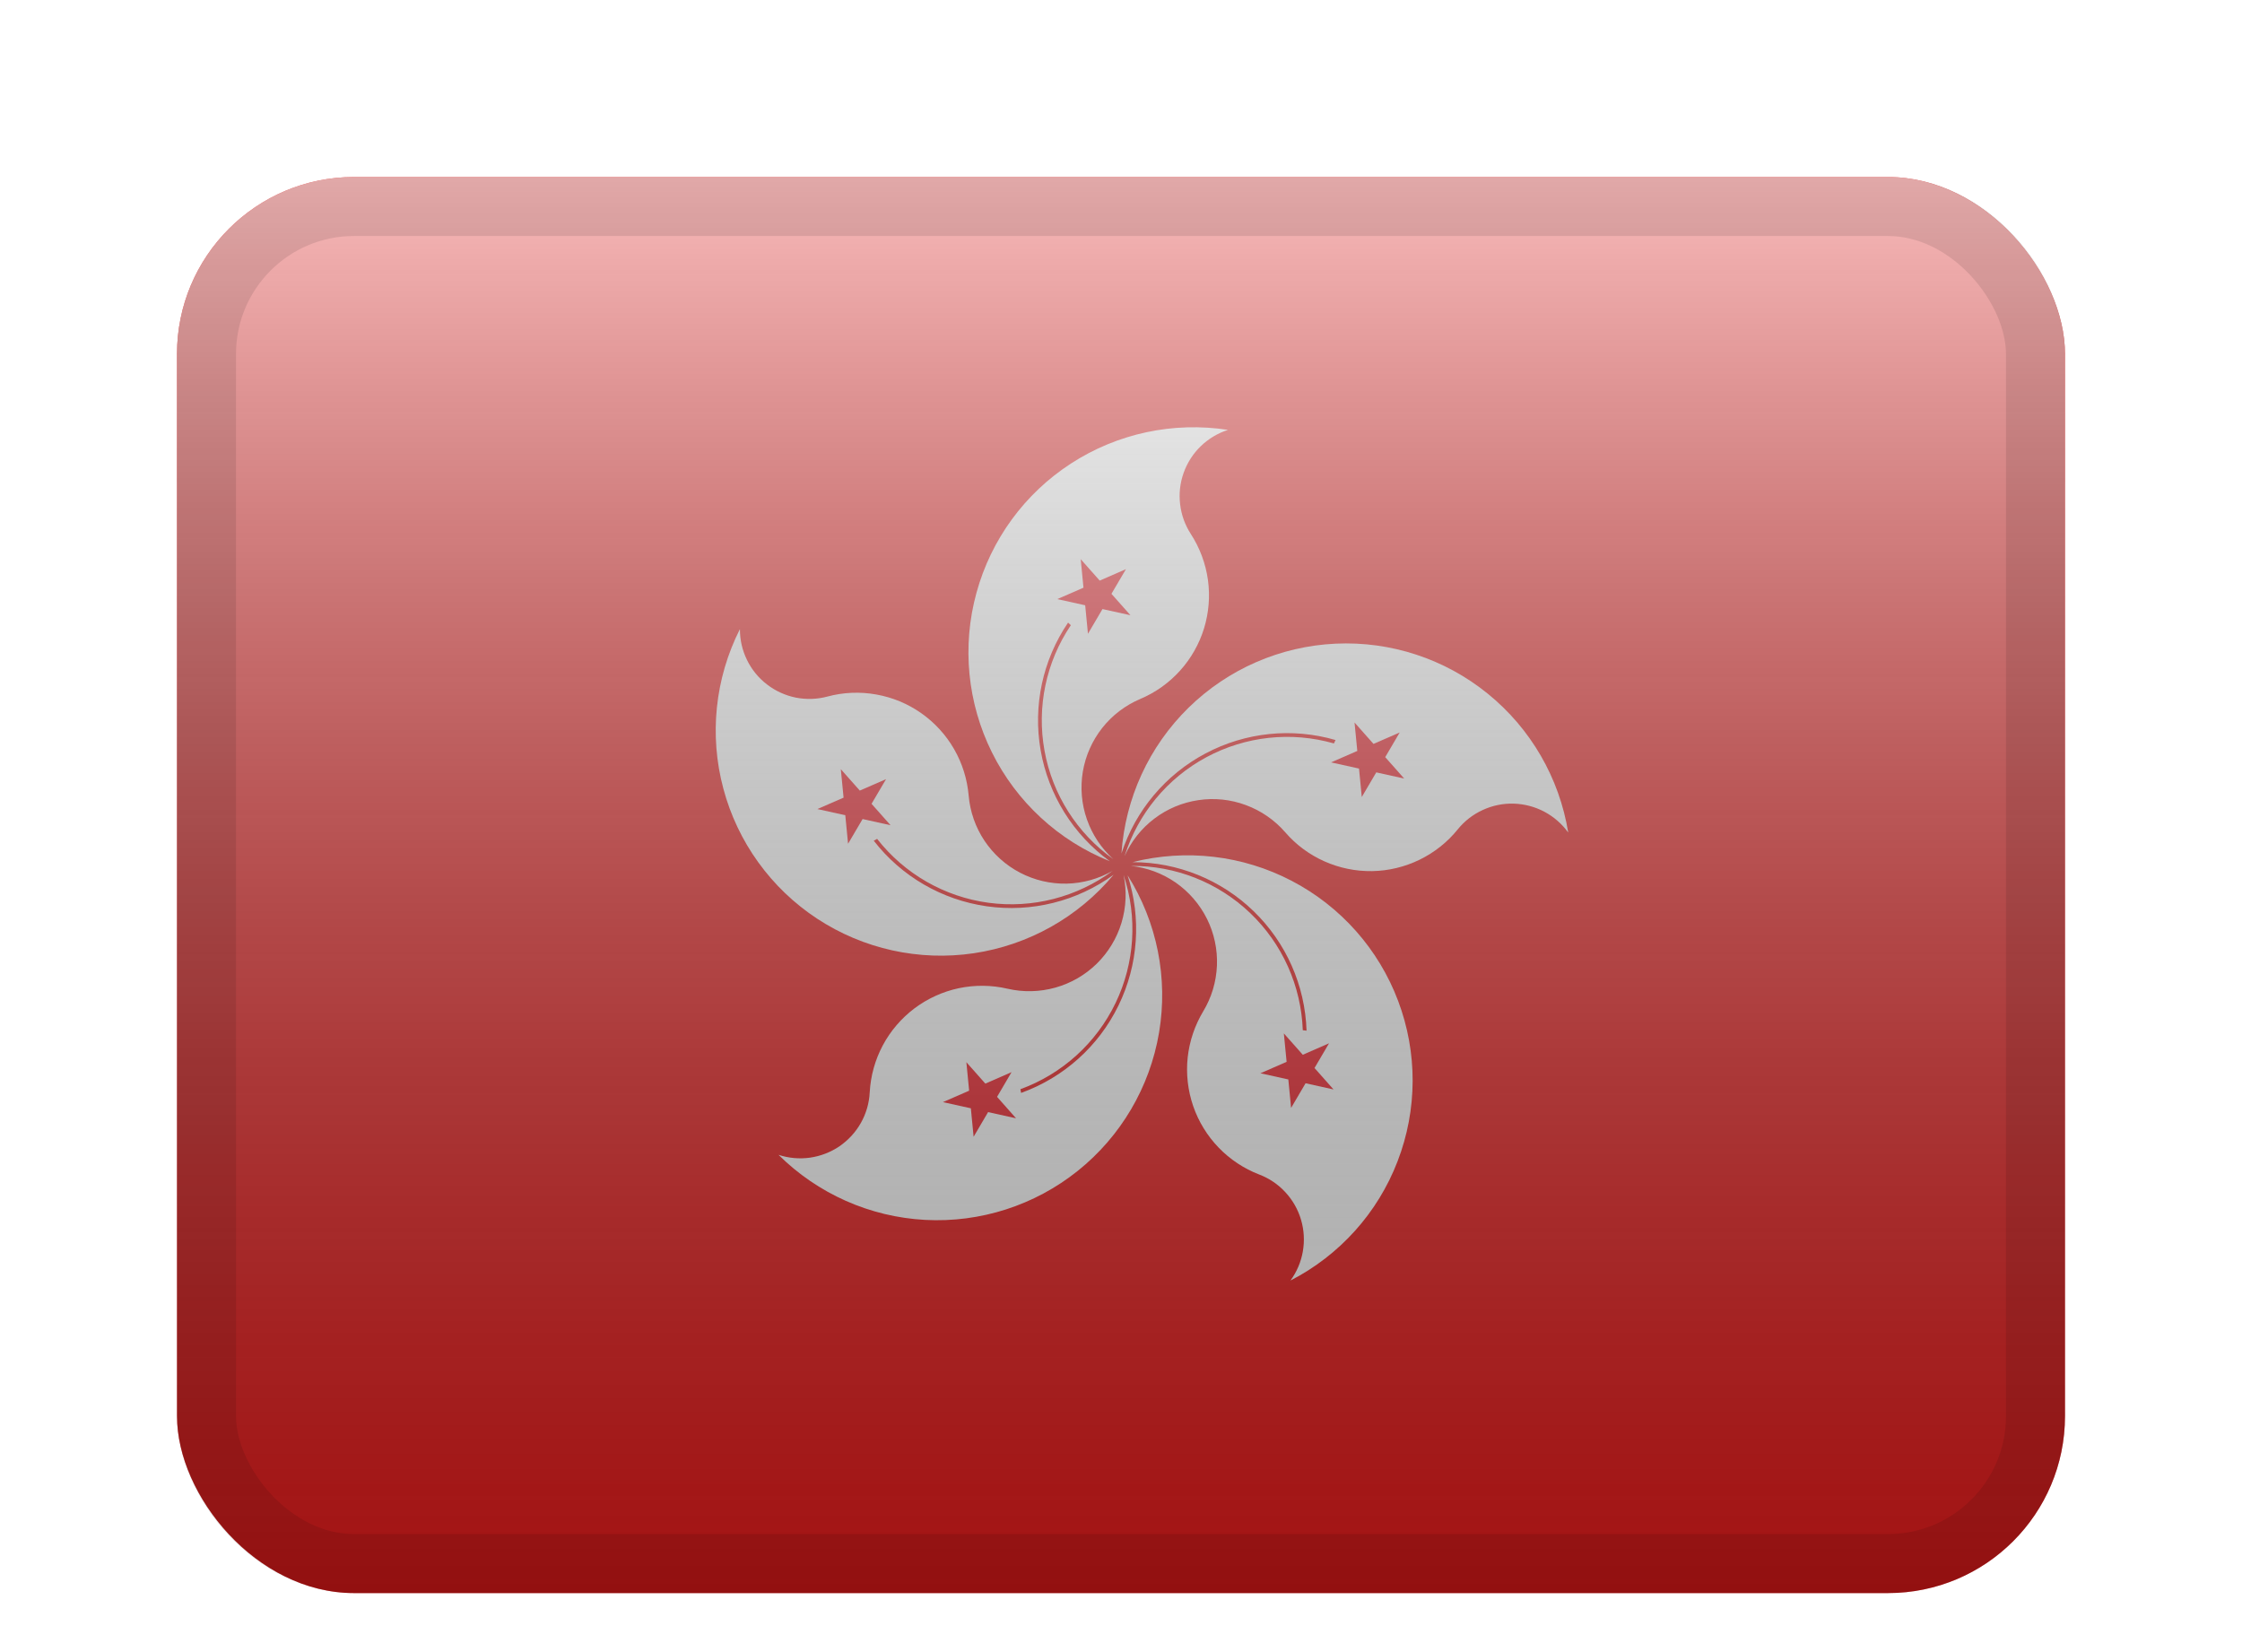
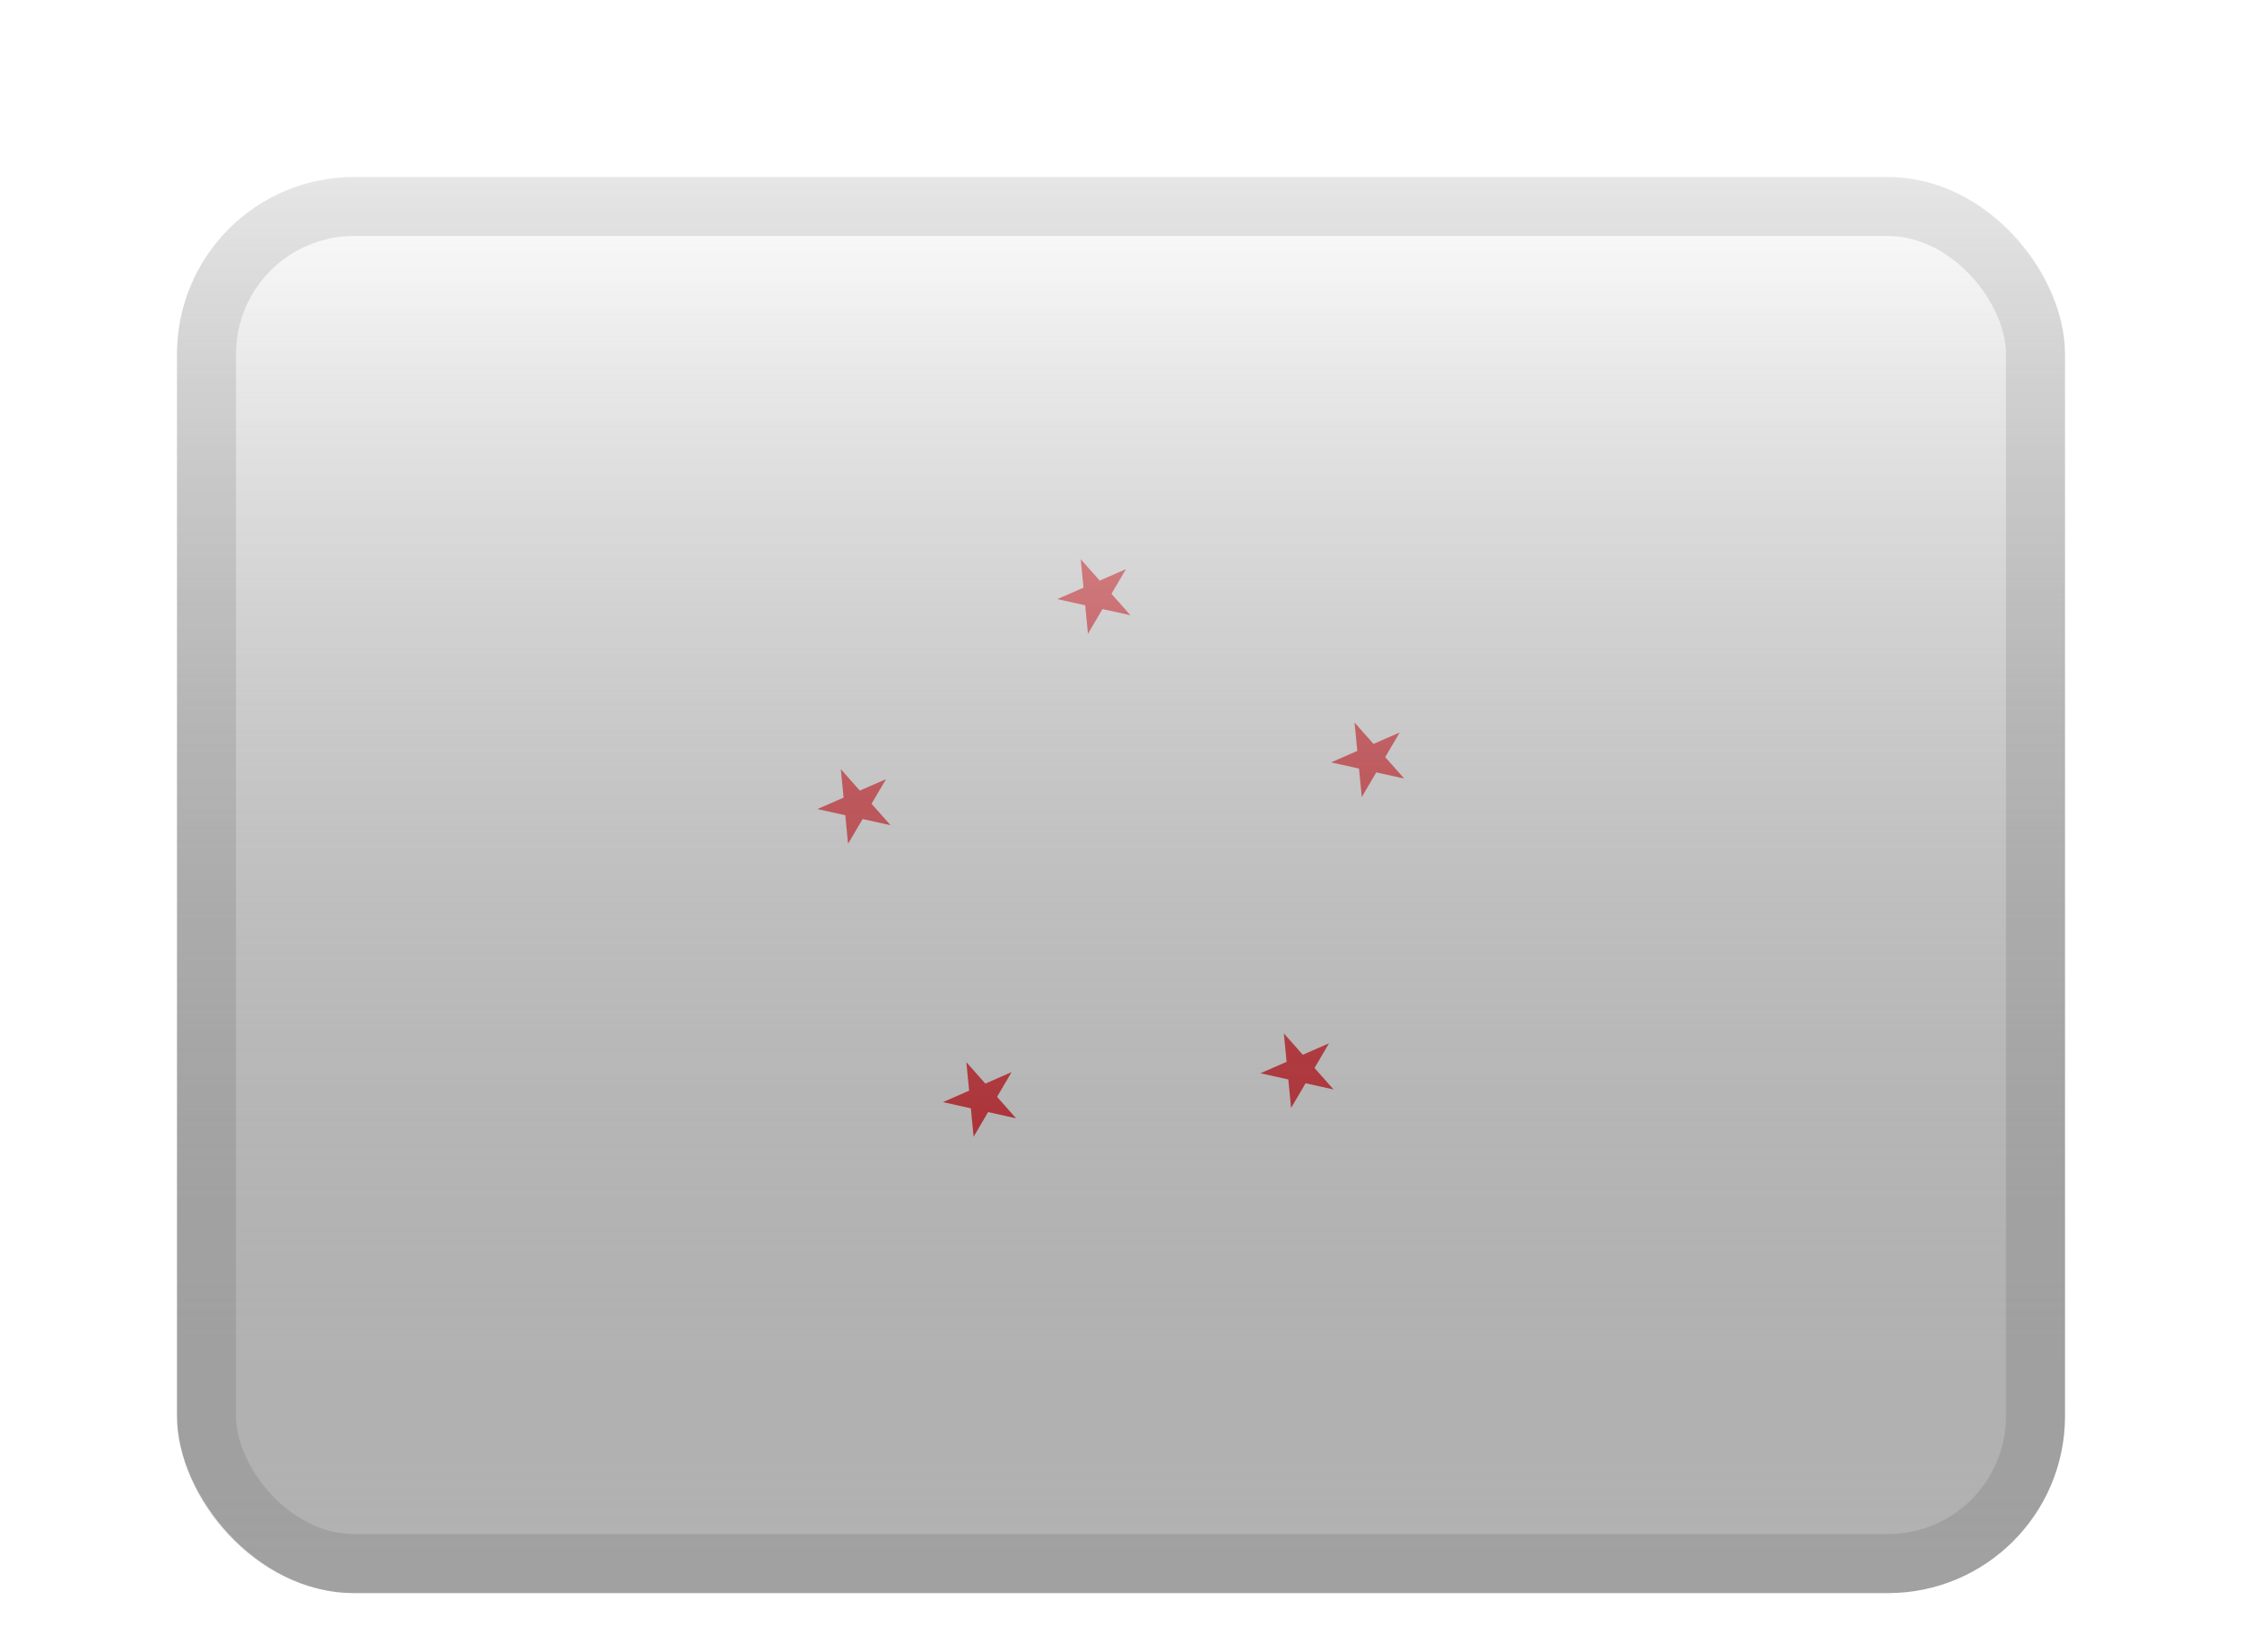
<svg xmlns="http://www.w3.org/2000/svg" width="38" height="28" viewBox="0 0 38 28" fill="none">
  <g filter="url(#filter0_d_1_1839)">
    <g clip-path="url(#clip0_1_1839)">
      <g clip-path="url(#clip1_1_1839)">
        <rect width="32" height="24" transform="translate(3 1)" fill="white" />
-         <path fill-rule="evenodd" clip-rule="evenodd" d="M3 1V25H35V1H3Z" fill="#EA1A1A" />
        <path d="M20.813 5.286C20.64 5.341 20.483 5.436 20.352 5.562C20.222 5.688 20.123 5.842 20.062 6.013C20.001 6.183 19.98 6.366 20.002 6.546C20.023 6.726 20.085 6.899 20.184 7.051C20.335 7.284 20.434 7.549 20.473 7.825C20.512 8.101 20.489 8.382 20.408 8.648C20.326 8.915 20.187 9.16 20 9.367C19.814 9.574 19.584 9.737 19.327 9.846C19.074 9.953 18.852 10.122 18.682 10.337C18.512 10.553 18.399 10.807 18.353 11.078C18.308 11.349 18.331 11.627 18.422 11.886C18.512 12.145 18.666 12.377 18.87 12.561C18.257 12.125 17.838 11.466 17.704 10.725C17.569 9.985 17.729 9.22 18.15 8.596C18.133 8.582 18.118 8.567 18.103 8.552C17.672 9.186 17.506 9.962 17.638 10.717C17.77 11.472 18.19 12.146 18.81 12.596C17.941 12.248 17.23 11.592 16.813 10.753C16.396 9.914 16.302 8.951 16.55 8.048C16.797 7.144 17.368 6.363 18.155 5.854C18.941 5.345 19.887 5.143 20.813 5.286Z" fill="white" />
        <path d="M19.084 7.646L17.92 8.154L19.16 8.427L18.317 7.477L18.44 8.741" fill="#EE1C25" />
        <path d="M26.58 12.11C26.474 11.963 26.335 11.842 26.175 11.757C26.015 11.672 25.838 11.626 25.656 11.62C25.475 11.615 25.295 11.652 25.131 11.728C24.966 11.803 24.821 11.916 24.707 12.057C24.532 12.274 24.311 12.449 24.06 12.571C23.81 12.693 23.535 12.759 23.257 12.764C22.978 12.768 22.702 12.712 22.447 12.598C22.193 12.485 21.966 12.317 21.784 12.106C21.604 11.899 21.375 11.74 21.117 11.645C20.86 11.549 20.582 11.52 20.311 11.561C20.039 11.601 19.782 11.709 19.564 11.875C19.345 12.041 19.172 12.26 19.06 12.511C19.286 11.793 19.783 11.191 20.446 10.834C21.109 10.477 21.885 10.393 22.609 10.6C22.617 10.58 22.626 10.561 22.636 10.542C21.9 10.328 21.11 10.41 20.433 10.769C19.756 11.127 19.245 11.736 19.008 12.464C19.071 11.53 19.475 10.651 20.144 9.995C20.813 9.339 21.7 8.953 22.636 8.909C23.572 8.865 24.491 9.167 25.218 9.758C25.945 10.348 26.43 11.185 26.58 12.11Z" fill="white" />
        <path d="M23.8 11.195L22.958 10.245L23.081 11.508L23.724 10.414L22.56 10.921" fill="#EE1C25" />
-         <path d="M13.195 17.572C13.367 17.629 13.55 17.645 13.73 17.62C13.909 17.594 14.08 17.528 14.23 17.426C14.379 17.323 14.503 17.188 14.592 17.03C14.681 16.872 14.732 16.695 14.741 16.514C14.756 16.236 14.831 15.964 14.962 15.718C15.093 15.472 15.277 15.258 15.499 15.09C15.722 14.923 15.979 14.806 16.251 14.748C16.524 14.691 16.806 14.694 17.077 14.757C17.345 14.819 17.624 14.812 17.888 14.738C18.152 14.664 18.394 14.524 18.59 14.332C18.785 14.14 18.93 13.901 19.009 13.638C19.088 13.375 19.1 13.097 19.043 12.828C19.283 13.542 19.234 14.321 18.908 14.999C18.581 15.678 18.003 16.202 17.295 16.46C17.3 16.481 17.304 16.502 17.307 16.523C18.028 16.263 18.62 15.733 18.956 15.044C19.293 14.356 19.349 13.564 19.112 12.835C19.611 13.628 19.801 14.577 19.645 15.501C19.489 16.424 18.999 17.258 18.267 17.844C17.536 18.429 16.615 18.725 15.68 18.675C14.744 18.625 13.86 18.232 13.195 17.572Z" fill="white" />
+         <path d="M13.195 17.572C13.367 17.629 13.55 17.645 13.73 17.62C13.909 17.594 14.08 17.528 14.23 17.426C14.379 17.323 14.503 17.188 14.592 17.03C14.681 16.872 14.732 16.695 14.741 16.514C14.756 16.236 14.831 15.964 14.962 15.718C15.093 15.472 15.277 15.258 15.499 15.09C15.722 14.923 15.979 14.806 16.251 14.748C16.524 14.691 16.806 14.694 17.077 14.757C17.345 14.819 17.624 14.812 17.888 14.738C18.152 14.664 18.394 14.524 18.59 14.332C18.785 14.14 18.93 13.901 19.009 13.638C19.088 13.375 19.1 13.097 19.043 12.828C19.283 13.542 19.234 14.321 18.908 14.999C17.3 16.481 17.304 16.502 17.307 16.523C18.028 16.263 18.62 15.733 18.956 15.044C19.293 14.356 19.349 13.564 19.112 12.835C19.611 13.628 19.801 14.577 19.645 15.501C19.489 16.424 18.999 17.258 18.267 17.844C17.536 18.429 16.615 18.725 15.68 18.675C14.744 18.625 13.86 18.232 13.195 17.572Z" fill="white" />
        <path d="M15.982 16.679L17.221 16.953L16.379 16.002L16.502 17.266L17.145 16.171" fill="#EE1C25" />
        <path d="M21.872 19.703C21.979 19.557 22.051 19.388 22.082 19.21C22.113 19.031 22.103 18.848 22.052 18.674C22.001 18.5 21.91 18.34 21.787 18.207C21.665 18.074 21.513 17.971 21.343 17.906C21.083 17.806 20.848 17.65 20.655 17.45C20.461 17.249 20.314 17.009 20.223 16.745C20.133 16.482 20.101 16.201 20.13 15.924C20.16 15.647 20.25 15.38 20.393 15.141C20.535 14.906 20.615 14.639 20.626 14.364C20.637 14.09 20.579 13.817 20.457 13.572C20.334 13.326 20.152 13.115 19.927 12.958C19.701 12.802 19.44 12.704 19.167 12.676C19.92 12.668 20.646 12.955 21.19 13.475C21.734 13.995 22.054 14.708 22.081 15.46C22.102 15.462 22.123 15.464 22.145 15.468C22.12 14.702 21.799 13.976 21.248 13.443C20.698 12.91 19.961 12.612 19.195 12.612C20.103 12.383 21.064 12.495 21.894 12.929C22.725 13.363 23.367 14.087 23.697 14.963C24.028 15.84 24.025 16.807 23.688 17.681C23.352 18.556 22.705 19.275 21.872 19.703Z" fill="white" />
        <path d="M21.883 16.777L22.526 15.682L21.363 16.19L22.602 16.464L21.76 15.514" fill="#EE1C25" />
        <path d="M12.541 8.662C12.54 8.843 12.581 9.022 12.661 9.185C12.74 9.348 12.856 9.49 13 9.6C13.143 9.711 13.311 9.787 13.488 9.823C13.666 9.858 13.85 9.852 14.025 9.805C14.294 9.733 14.575 9.721 14.85 9.77C15.124 9.818 15.385 9.926 15.613 10.086C15.841 10.246 16.032 10.454 16.171 10.696C16.31 10.937 16.394 11.206 16.418 11.484C16.442 11.758 16.534 12.021 16.686 12.249C16.839 12.477 17.046 12.664 17.29 12.791C17.533 12.918 17.804 12.981 18.079 12.976C18.353 12.97 18.622 12.895 18.86 12.758C18.255 13.206 17.499 13.401 16.753 13.3C16.007 13.199 15.33 12.81 14.866 12.217C14.848 12.229 14.829 12.239 14.809 12.248C15.279 12.854 15.966 13.252 16.725 13.36C17.484 13.468 18.255 13.276 18.875 12.825C18.275 13.545 17.431 14.018 16.504 14.156C15.577 14.293 14.633 14.084 13.85 13.57C13.067 13.055 12.501 12.271 12.26 11.365C12.018 10.46 12.118 9.498 12.541 8.662Z" fill="white" />
        <path d="M14.251 11.036L14.374 12.3L15.018 11.205L13.854 11.712L15.094 11.986" fill="#EE1C25" />
      </g>
      <rect x="3" y="1" width="32" height="24" fill="url(#paint0_linear_1_1839)" style="mix-blend-mode:overlay" />
    </g>
    <rect x="3.5" y="1.5" width="31" height="23" rx="2.5" stroke="black" stroke-opacity="0.1" style="mix-blend-mode:multiply" />
  </g>
  <defs>
    <filter id="filter0_d_1_1839" x="0" y="0" width="38" height="30" filterUnits="userSpaceOnUse" color-interpolation-filters="sRGB">
      <feFlood flood-opacity="0" result="BackgroundImageFix" />
      <feColorMatrix in="SourceAlpha" type="matrix" values="0 0 0 0 0 0 0 0 0 0 0 0 0 0 0 0 0 0 127 0" result="hardAlpha" />
      <feOffset dy="2" />
      <feGaussianBlur stdDeviation="1.5" />
      <feColorMatrix type="matrix" values="0 0 0 0 0 0 0 0 0 0 0 0 0 0 0 0 0 0 0.1 0" />
      <feBlend mode="normal" in2="BackgroundImageFix" result="effect1_dropShadow_1_1839" />
      <feBlend mode="normal" in="SourceGraphic" in2="effect1_dropShadow_1_1839" result="shape" />
    </filter>
    <linearGradient id="paint0_linear_1_1839" x1="19" y1="1" x2="19" y2="25" gradientUnits="userSpaceOnUse">
      <stop stop-color="white" stop-opacity="0.7" />
      <stop offset="1" stop-opacity="0.3" />
    </linearGradient>
    <clipPath id="clip0_1_1839">
      <rect x="3" y="1" width="32" height="24" rx="3" fill="white" />
    </clipPath>
    <clipPath id="clip1_1_1839">
      <rect width="32" height="24" fill="white" transform="translate(3 1)" />
    </clipPath>
  </defs>
</svg>